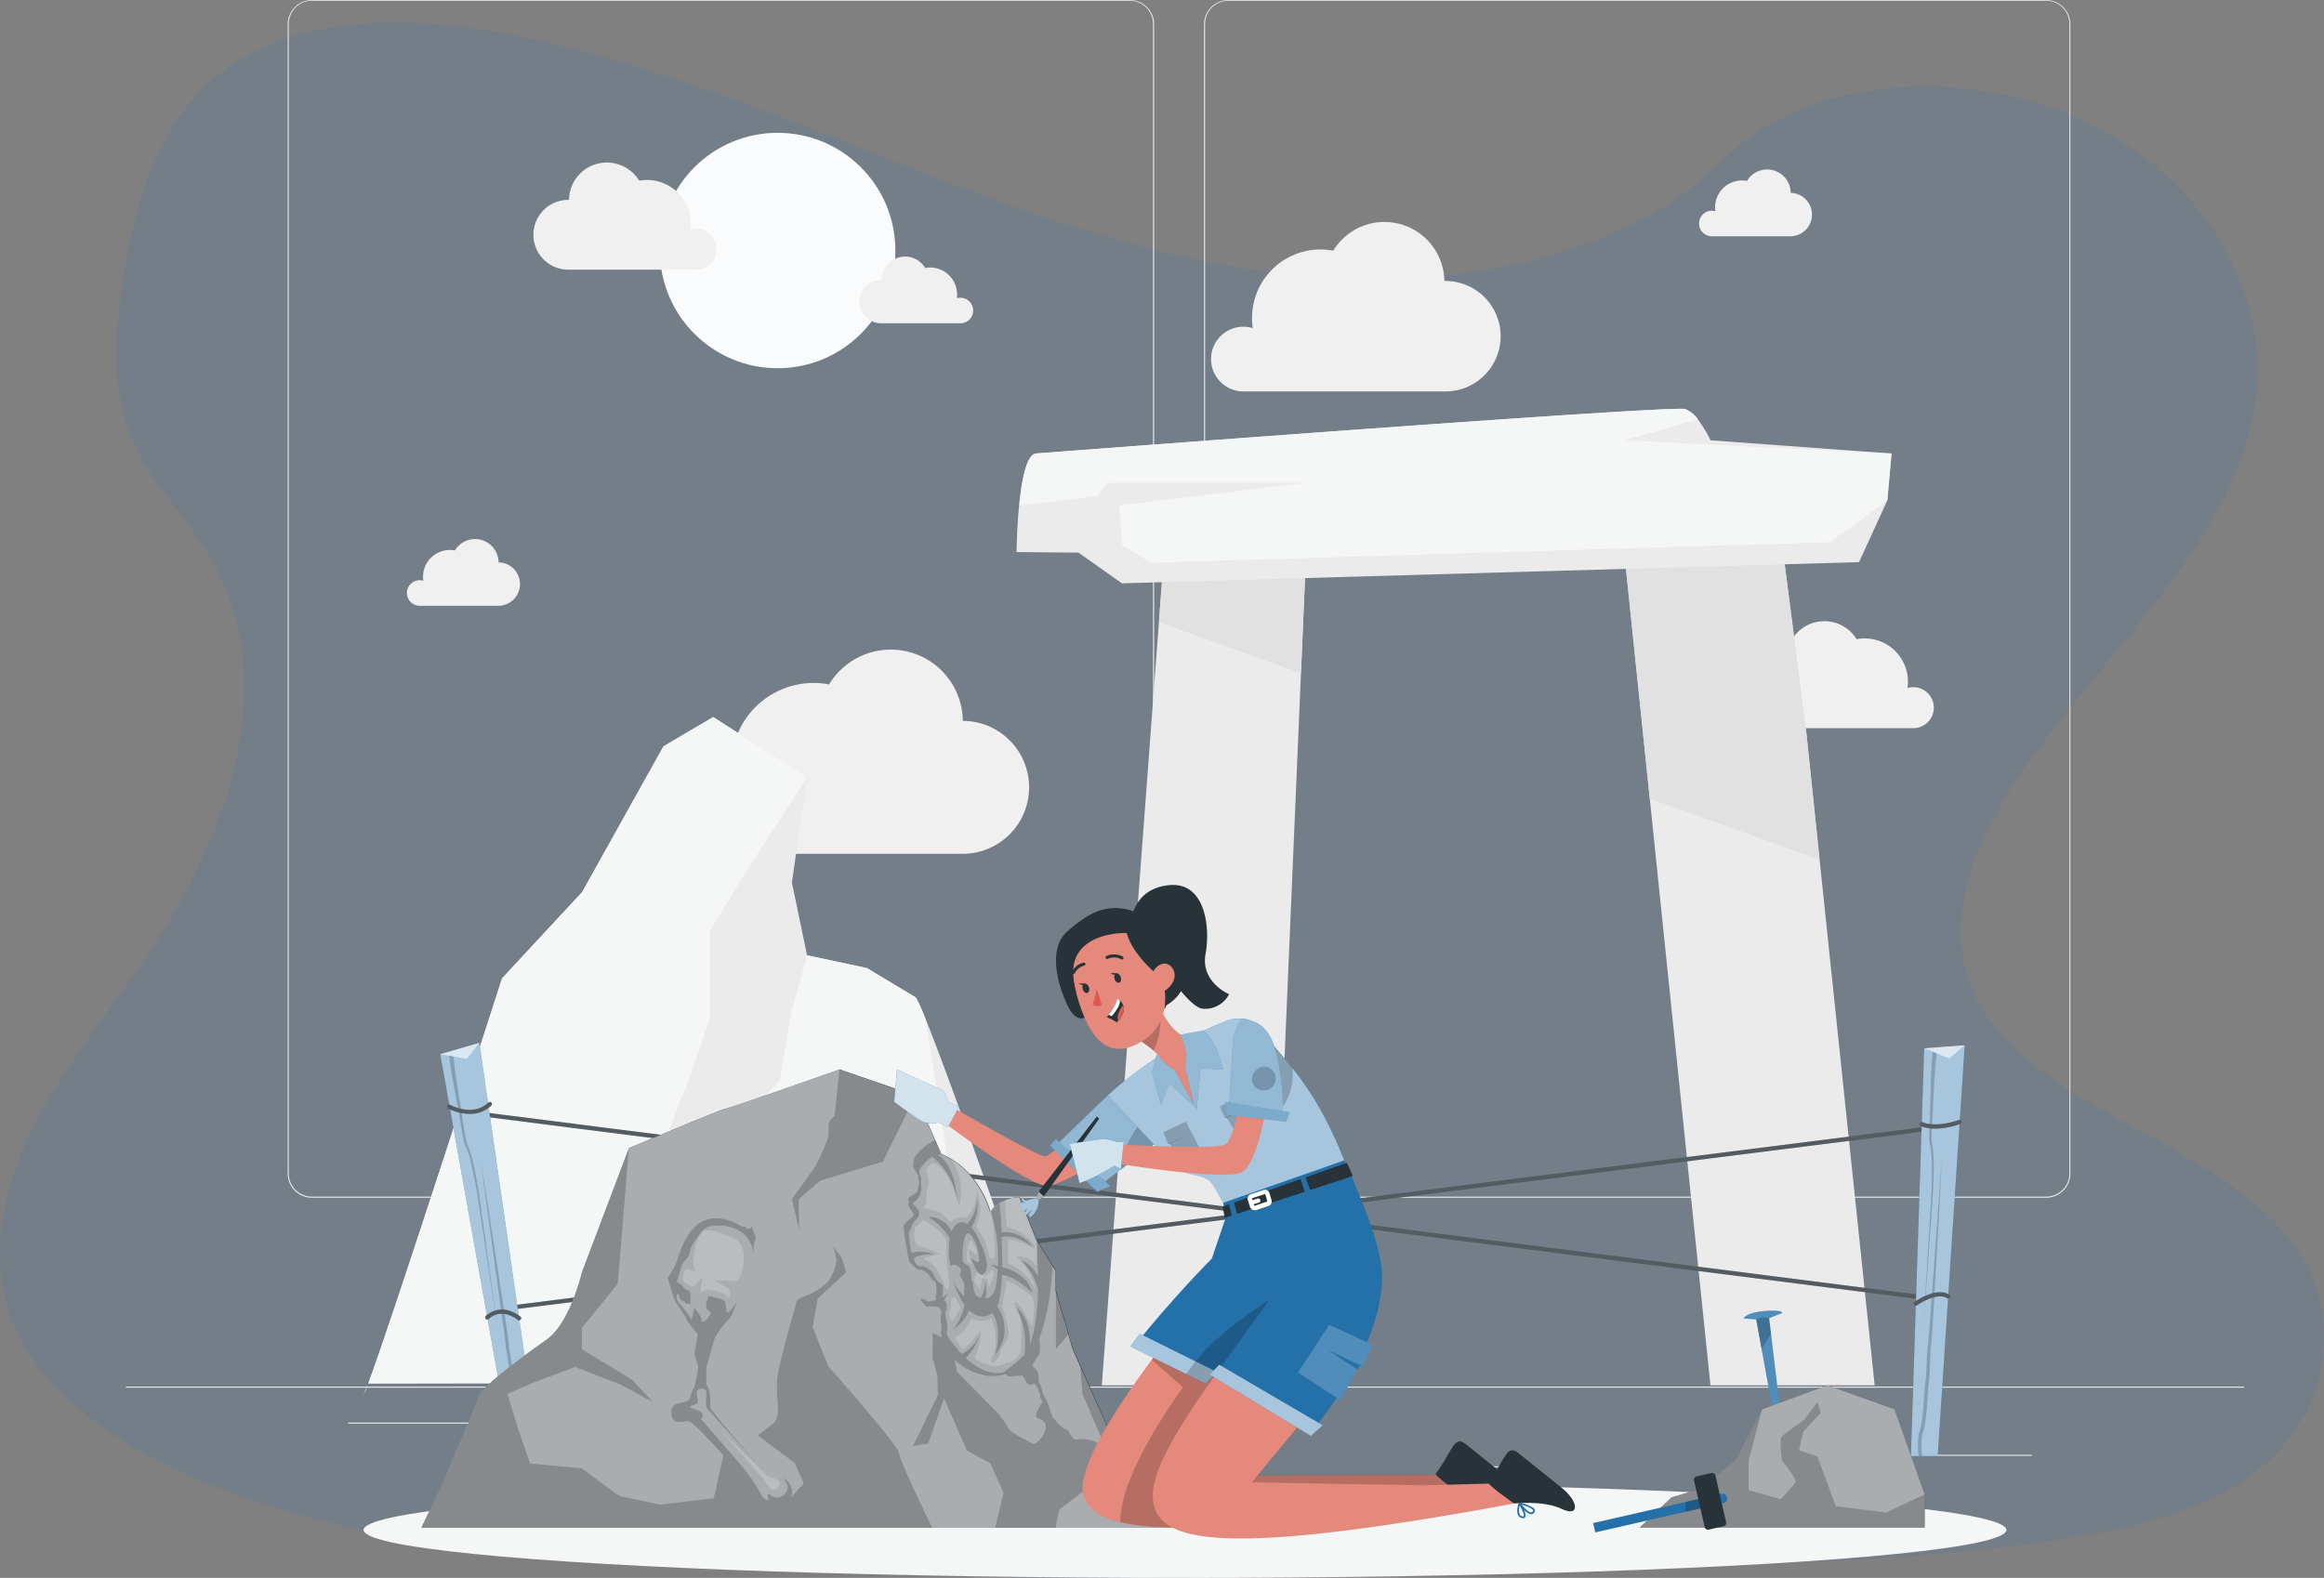
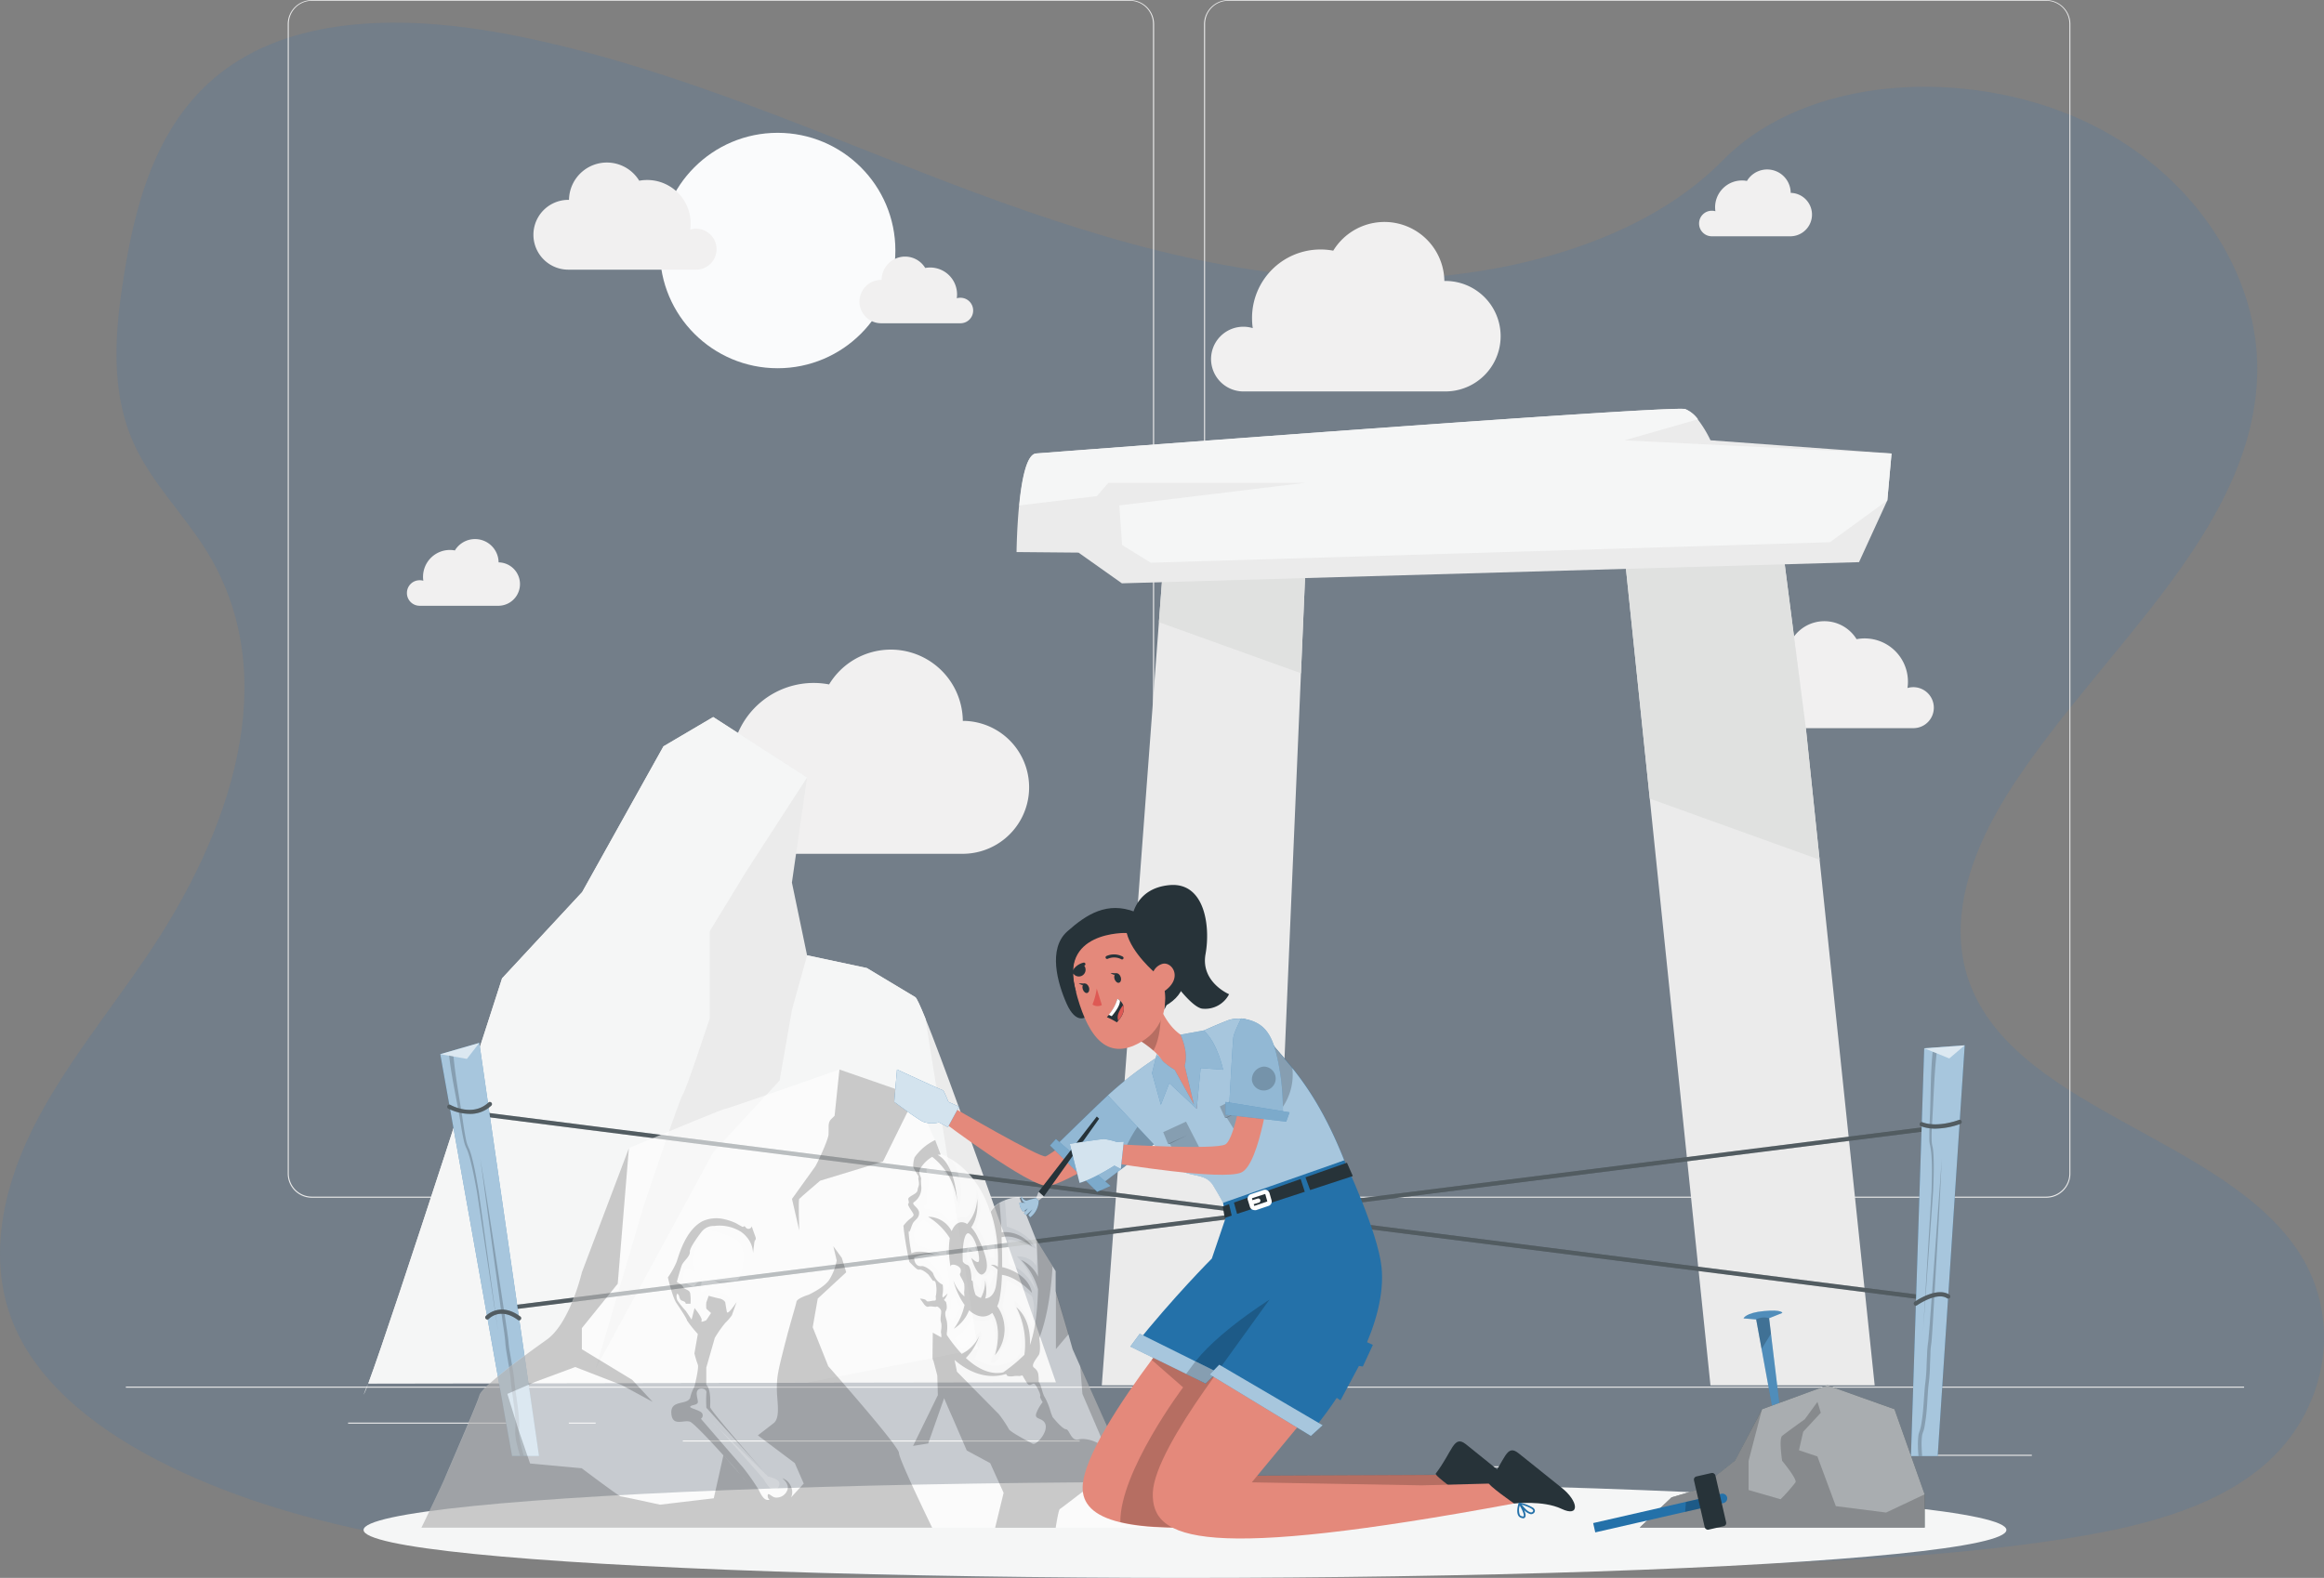
<svg xmlns="http://www.w3.org/2000/svg" id="Layer_1" data-name="Layer 1" viewBox="0 0 778.07 528.43">
  <rect x="0" y="0" width="778.07" height="528.43" fill="#808080" stroke="none" />
  <defs>
    <style>.cls-1{fill:#2c74bb;opacity:0.15;}.cls-1,.cls-10,.cls-11,.cls-15,.cls-16,.cls-18,.cls-8{isolation:isolate;}.cls-2{fill:#ebebeb;}.cls-3{fill:#fafbfc;}.cls-4{fill:#f1f0f0;}.cls-5{fill:#e0e1e0;}.cls-6{fill:#f5f6f6;}.cls-7{fill:#273339;}.cls-10,.cls-13,.cls-15,.cls-16,.cls-18,.cls-8{fill:#fff;}.cls-11,.cls-12,.cls-8{opacity:0.2;}.cls-9{fill:#2471a9;}.cls-10{opacity:0.6;}.cls-11{fill:#010101;}.cls-14{fill:#e4897b;}.cls-15{opacity:0.5;}.cls-16{opacity:0.4;}.cls-17{fill:#de5954;}.cls-18{opacity:0.8;}</style>
  </defs>
  <title>features-3</title>
  <path class="cls-1" d="M484,107.2c-49.88-1.73-97.4-17.84-142.76-35.46s-90.3-37.13-139-46.47c-31.31-6-67.13-6.85-92.36,9.94-24.26,16.12-32.12,44-36.34,69.92-3.17,19.47-5,39.94,3.65,58.18,6,12.66,16.76,23.3,24.18,35.42,25.78,42.17,7.57,94.19-20.4,135.36-13.08,19.33-28.32,37.75-38.43,58.31s-14.8,44.13-5.95,65.11c8.78,20.79,29.68,36.41,52.33,47.39,46,22.31,100.21,28.7,153.07,32.32,117,8,234.66,4.53,352,1.06,43.42-1.28,87-2.59,129.75-9.3,23.71-3.72,48.2-9.64,65.41-23.93,21.86-18.13,27.28-48.84,12.63-71.61-24.57-38.14-92.51-47.61-109.68-88.55-9.46-22.53.25-47.63,14-68.53C735.55,231.53,785,192.2,787.55,141c1.79-35.19-22-70.44-58.67-87.09C690.39,36.42,637,38.61,608.63,67.51,579.41,97.28,528,108.72,484,107.2Z" transform="translate(-31.91 -13.74)" />
  <g id="freepik--background-complete--inject-1">
    <rect class="cls-2" x="42.13" y="464.38" width="709.19" height="0.35" />
    <rect class="cls-2" x="633.28" y="487.2" width="46.98" height="0.35" />
    <rect class="cls-2" x="499.6" y="491.06" width="12.33" height="0.35" />
    <rect class="cls-2" x="604.65" y="474.04" width="27.22" height="0.35" />
    <rect class="cls-2" x="116.54" y="476.42" width="61.26" height="0.35" />
    <rect class="cls-2" x="190.44" y="476.42" width="8.98" height="0.35" />
    <rect class="cls-2" x="228.61" y="482.4" width="132.87" height="0.35" />
    <path class="cls-2" d="M410.2,414.85H136.32a8.09,8.09,0,0,1-8.08-8.09v-385a8.1,8.1,0,0,1,8.08-8H410.2a8.1,8.1,0,0,1,8.1,8.1h0V406.76A8.1,8.1,0,0,1,410.2,414.85ZM136.32,14a7.75,7.75,0,0,0-7.73,7.75v385a7.74,7.74,0,0,0,7.73,7.74H410.2a7.76,7.76,0,0,0,7.74-7.74v-385A7.76,7.76,0,0,0,410.2,14Z" transform="translate(-31.91 -13.74)" />
    <path class="cls-2" d="M717,414.85H443.12a8.1,8.1,0,0,1-8.1-8.09v-385a8.12,8.12,0,0,1,8.1-8H717a8.1,8.1,0,0,1,8.07,8v385A8.09,8.09,0,0,1,717,414.85ZM443.12,14a7.76,7.76,0,0,0-7.75,7.75v385a7.76,7.76,0,0,0,7.75,7.74H717a7.76,7.76,0,0,0,7.74-7.74v-385A7.76,7.76,0,0,0,717,14Z" transform="translate(-31.91 -13.74)" />
    <circle class="cls-3" cx="260.35" cy="83.9" r="39.42" />
    <path class="cls-4" d="M271.81,97.2A6.84,6.84,0,0,0,263,90.63a14.58,14.58,0,0,0-12.41-16.47,14.24,14.24,0,0,0-2-.14,15,15,0,0,0-2.67.24,12.68,12.68,0,0,0-23.51,6.41h-.22a11.69,11.69,0,0,0,0,23.38h42.92A6.84,6.84,0,0,0,271.81,97.2Z" transform="translate(-31.91 -13.74)" />
    <path class="cls-4" d="M679.35,250.72a6.87,6.87,0,0,0-6.88-6.85,7.05,7.05,0,0,0-1.94.28,14.49,14.49,0,0,0-12.2-16.45,15.58,15.58,0,0,0-2.16-.16,14.23,14.23,0,0,0-2.68.26,12.66,12.66,0,0,0-23.44,6.41h-.22a11.69,11.69,0,0,0,0,23.38h42.91A6.84,6.84,0,0,0,679.35,250.72Z" transform="translate(-31.91 -13.74)" />
    <path class="cls-4" d="M437.37,134a10.82,10.82,0,0,1,10.78-10.84,10.7,10.7,0,0,1,3.18.47,23.35,23.35,0,0,1-.24-3.34,22.92,22.92,0,0,1,22.87-23,22.34,22.34,0,0,1,4.32.4,20.07,20.07,0,0,1,37.2,10.14h.34a18.5,18.5,0,1,1,0,37H447.91A10.86,10.86,0,0,1,437.37,134Z" transform="translate(-31.91 -13.74)" />
    <path class="cls-4" d="M260.26,286.56a13.07,13.07,0,0,1,13.12-13,12.76,12.76,0,0,1,3.68.54,26.83,26.83,0,0,1-.3-4,27.56,27.56,0,0,1,32.73-27.15,24.12,24.12,0,0,1,44.77,12.21h.41a22.26,22.26,0,0,1,0,44.51H272.94A13,13,0,0,1,260.26,286.56Z" transform="translate(-31.91 -13.74)" />
    <path class="cls-4" d="M357.72,117.72a4.25,4.25,0,0,0-4.25-4.26,4,4,0,0,0-1.23.17,9.36,9.36,0,0,0,.09-1.3,9,9,0,0,0-9-9h0a9.23,9.23,0,0,0-1.66.15,7.87,7.87,0,0,0-14.61,4h-.14a7.26,7.26,0,1,0,0,14.52h26.68A4.25,4.25,0,0,0,357.72,117.72Z" transform="translate(-31.91 -13.74)" />
    <path class="cls-4" d="M600.76,88.57A4.25,4.25,0,0,1,605,84.32a3.87,3.87,0,0,1,1.22.17,11.55,11.55,0,0,1-.1-1.31,9,9,0,0,1,9-9,8.34,8.34,0,0,1,1.66.16,7.88,7.88,0,0,1,14.65,4h.13a7.27,7.27,0,0,1,0,14.53H604.88A4.26,4.26,0,0,1,600.76,88.57Z" transform="translate(-31.91 -13.74)" />
    <path class="cls-4" d="M168.15,212.31a4.25,4.25,0,0,1,4.26-4.25,4,4,0,0,1,1.23.17,8.26,8.26,0,0,1-.1-1.31,9,9,0,0,1,9-9h0a8.34,8.34,0,0,1,1.66.16,7.89,7.89,0,0,1,14.64,4H199a7.27,7.27,0,0,1,0,14.53h-26.7A4.26,4.26,0,0,1,168.15,212.31Z" transform="translate(-31.91 -13.74)" />
    <polygon class="cls-2" points="627.64 463.94 572.66 463.94 552.34 267.45 543.85 185.54 583.68 185.54 596.69 182.54 604.65 244.37 609.2 287.92 627.64 463.94" />
    <polygon class="cls-2" points="436.92 193.64 435.56 225.47 425.38 463.94 368.88 463.94 388 208.36 389.32 190.8 427.11 189.82 436.92 193.64" />
    <polygon class="cls-5" points="427.11 189.82 436.92 193.64 435.56 225.47 388 208.36 389.32 190.8 427.11 189.82" />
    <polygon class="cls-5" points="609.2 287.92 552.34 267.45 543.85 185.54 583.68 185.54 596.69 182.54 604.65 244.37 609.2 287.92" />
    <path class="cls-2" d="M665.19,165.62l-1.41,15.7L654.31,202l-246.79,7.09L393,198.81l-20.75-.19s.08-7.64.85-15.6c.82-8.42,2.44-17.16,5.67-17.4,0,0,212.94-16.27,217.3-14.87a10.05,10.05,0,0,1,4.25,3.44,38.64,38.64,0,0,1,4.26,7Z" transform="translate(-31.91 -13.74)" />
    <path class="cls-6" d="M665.19,165.62l-1.41,15.7-19.2,14-227.4,6.87-9.59-5.93L406.65,183,469,175.43H403l-3.87,4.46L373.18,183c.82-8.43,2.44-17.17,5.67-17.41,0,0,212.94-16.27,217.3-14.86a10.1,10.1,0,0,1,4.25,3.43l-24.63,7.05Z" transform="translate(-31.91 -13.74)" />
    <path class="cls-2" d="M153.63,480.84l1.42-3.51A21,21,0,0,1,153.63,480.84Z" transform="translate(-31.91 -13.74)" />
    <path class="cls-2" d="M385.43,476.68l-83.4.13-146.8.24C163.58,454.65,200,341.38,200,341.38l26.82-28.9,27.22-48.8,16.65-9.81,31.42,20.25-5.07,35.18,5.07,24.35,20,4.26,16.24,9.76c.44.27,1.63,2.83,3.36,7.09C352.73,381.92,385.43,476.68,385.43,476.68Z" transform="translate(-31.91 -13.74)" />
    <path class="cls-6" d="M153.63,480.84l1.42-3.51A21,21,0,0,1,153.63,480.84Z" transform="translate(-31.91 -13.74)" />
    <path class="cls-6" d="M359.32,465.55,302,476.81l-146.8.24C163.58,454.65,200,341.38,200,341.38l26.82-28.9,27.22-48.8,16.65-9.81,31.42,20.25L281.79,305.5l-12.27,20.11V354.8s-7.84,23.87-9,25.45-13.18,37.58-13.18,37.58l-16,54.27,39.37-72.48,22.2-24,4.15-23.73,5.07-18.2,20,4.26,16.24,9.76c.44.27,1.63,2.83,3.36,7.09Z" transform="translate(-31.91 -13.74)" />
  </g>
  <g id="freepik--Shadow--inject-1">
    <ellipse id="freepik--path--inject-1" class="cls-6" cx="396.73" cy="512.37" rx="275.01" ry="16.06" />
  </g>
  <g id="freepik--rope-fence--inject-1">
    <path class="cls-7" d="M681.56,390.52,453.69,419.29,190.55,385.82a.72.72,0,0,0-.8.62.71.71,0,0,0,.61.8L448,420,203.47,450.88a.72.72,0,0,0-.63.79h0a.71.71,0,0,0,.7.62h.09l250.05-31.57,219.65,27.94h.09a.72.72,0,0,0,.76-.67.71.71,0,0,0-.67-.75L459.34,420l222.41-28.07a.72.72,0,0,0,.62-.79.71.71,0,0,0-.78-.63Z" transform="translate(-31.91 -13.74)" />
    <path class="cls-8" d="M681.56,390.52,453.69,419.29,190.55,385.82a.72.72,0,0,0-.8.62.71.71,0,0,0,.61.8L448,420,203.47,450.88a.72.72,0,0,0-.63.79h0a.71.71,0,0,0,.7.62h.09l250.05-31.57,219.65,27.94h.09a.72.72,0,0,0,.76-.67.71.71,0,0,0-.67-.75L459.34,420l222.41-28.07a.72.72,0,0,0,.62-.79.71.71,0,0,0-.78-.63Z" transform="translate(-31.91 -13.74)" />
    <polygon class="cls-9" points="648.73 487.6 657.78 350.07 644.22 351.06 639.78 487.6 648.73 487.6" />
    <polygon class="cls-10" points="648.73 487.6 657.78 350.07 644.22 351.06 639.78 487.6 648.73 487.6" />
    <polygon class="cls-10" points="644.22 351.06 652.62 354.47 657.78 350.07 644.22 351.06" />
    <path class="cls-11" d="M675.43,501.33c-.07-1.07-.14-2.15-.17-3.23a23,23,0,0,1,.12-3.32,4.94,4.94,0,0,1,.14-.75l.1-.33a2.4,2.4,0,0,1,.15-.42,9.93,9.93,0,0,0,.47-1.78,62.09,62.09,0,0,0,.83-6.93c.18-2.3.26-4.63.49-6.85a57.55,57.55,0,0,0,.51-6.94l.14-3.45a23,23,0,0,1,.25-3.31c.19-1.25.22-2.39.32-3.54L679,457l1.59-27.58c.54-9.17,1-18.43,1.42-27.55L678,457l-.29,3.43c-.11,1.15-.17,2.31-.34,3.33a35.59,35.59,0,0,0-.28,3.56l-.16,3.45a59.85,59.85,0,0,1-.52,6.82c-.24,2.36-.34,4.63-.53,6.91a61.14,61.14,0,0,1-.82,6.76,11.39,11.39,0,0,1-.41,1.55l-.13.37-.15.5a3.66,3.66,0,0,0-.19.93,23.51,23.51,0,0,0-.15,3.56c0,1.08.11,2.13.18,3.19Z" transform="translate(-31.91 -13.74)" />
    <path class="cls-11" d="M680.29,366.49c-.87,7.74-1,15.16-1.49,22.93-.13,1.95-.22,3.9-.19,5.82a11.84,11.84,0,0,0,.38,2.84,24.13,24.13,0,0,1,.27,2.95c.17,3.92,0,7.84-.15,11.74l-3.36,46.81,2.83-46.81c.12-3.9.24-7.8,0-11.67a24.66,24.66,0,0,0-.31-2.84,13.11,13.11,0,0,0-.28-1.42,8.6,8.6,0,0,1-.14-1.52c0-2,0-3.94.11-5.9.42-7.83.2-15.6,1-23.44Z" transform="translate(-31.91 -13.74)" />
    <polygon class="cls-9" points="180.45 487.6 160.47 349.26 147.4 353.03 171.44 487.6 180.45 487.6" />
    <polygon class="cls-10" points="180.45 487.6 160.47 349.26 147.4 353.03 171.44 487.6 180.45 487.6" />
    <polygon class="cls-10" points="147.4 353.03 156.32 354.62 160.47 349.26 147.4 353.03" />
    <path class="cls-11" d="M200.73,460c.13,1.13.3,2.3.36,3.33a35.33,35.33,0,0,0,.45,3.53l.57,3.41A64.38,64.38,0,0,1,203,477c.24,2.34.62,4.58.9,6.87a56.92,56.92,0,0,1,.61,6.78,12.25,12.25,0,0,1-.08,1.6v.91a5,5,0,0,0,0,.95,22.3,22.3,0,0,0,.59,3.52c.3,1.24.66,2.46,1,3.68h1.28c-.4-1.32-.75-2.65-1.08-4a22.73,22.73,0,0,1-.57-3.28,3.14,3.14,0,0,1,0-.75v-.81a11.22,11.22,0,0,0,.09-1.83,64.56,64.56,0,0,0-.64-6.95c-.3-2.28-.68-4.58-.92-6.81a66.53,66.53,0,0,0-1-6.88l-.57-3.4a33.4,33.4,0,0,1-.45-3.31c-.08-1.24-.29-2.36-.43-3.51l-.5-3.42-4.17-27.29q-2.08-13.67-4.34-27.28l7.48,54.71Z" transform="translate(-31.91 -13.74)" />
    <path class="cls-11" d="M183.74,367.57c.77,7.75,2.2,15,3.3,22.69.29,1.93.6,3.86,1,5.67a12.59,12.59,0,0,0,1,2.68,25.88,25.88,0,0,1,.88,2.84c1,3.8,1.63,7.67,2.28,11.5l6.43,46.46-7-46.34c-.71-3.85-1.42-7.69-2.4-11.42a26.53,26.53,0,0,0-.89-2.74c-.16-.47-.38-.76-.58-1.32a9.81,9.81,0,0,1-.46-1.42c-.45-1.92-.79-3.85-1.1-5.8-1.21-7.73-3.07-15.36-3.92-23.13Z" transform="translate(-31.91 -13.74)" />
    <path class="cls-7" d="M189.09,386.77A16.34,16.34,0,0,1,182,385a.71.71,0,0,1,.69-1.24c.31.17,7.52,4.14,12.77-.81a.71.71,0,0,1,1,1h0A10.19,10.19,0,0,1,189.09,386.77Z" transform="translate(-31.91 -13.74)" />
    <path class="cls-7" d="M673.35,451a.71.71,0,0,1-.58-.31.7.7,0,0,1,.17-1c.31-.21,7.42-5.12,11.6-2.37a.71.71,0,1,1-.78,1.19c-3.38-2.23-9.93,2.3-10,2.34A.74.74,0,0,1,673.35,451Z" transform="translate(-31.91 -13.74)" />
    <path class="cls-7" d="M679.9,391.71a13.83,13.83,0,0,1-4.85-.8.7.7,0,0,1-.41-.91h0a.7.7,0,0,1,.89-.42h0c5.15,1.94,12.12-.74,12.18-.77a.71.71,0,0,1,.92.4.7.7,0,0,1-.39.92h0A25.7,25.7,0,0,1,679.9,391.71Z" transform="translate(-31.91 -13.74)" />
    <path class="cls-7" d="M205.7,455.92a.66.66,0,0,1-.43-.15c-5.83-4.34-9.53-.51-9.69-.35a.71.71,0,0,1-1.1-.89l.07-.07s4.69-4.94,11.57.18a.7.7,0,0,1,.14,1h0A.67.67,0,0,1,205.7,455.92Z" transform="translate(-31.91 -13.74)" />
    <g class="cls-12">
      <path class="cls-13" d="M673.35,451a.71.71,0,0,1-.58-.31.7.7,0,0,1,.17-1c.31-.21,7.42-5.12,11.6-2.37a.71.71,0,1,1-.78,1.19c-3.38-2.23-9.93,2.3-10,2.34A.74.74,0,0,1,673.35,451Z" transform="translate(-31.91 -13.74)" />
    </g>
    <g class="cls-12">
      <path class="cls-13" d="M679.9,391.71a13.83,13.83,0,0,1-4.85-.8.7.7,0,0,1-.41-.91h0a.7.7,0,0,1,.89-.42h0c5.15,1.94,12.12-.74,12.18-.77a.71.71,0,0,1,.92.4.7.7,0,0,1-.39.92h0A25.7,25.7,0,0,1,679.9,391.71Z" transform="translate(-31.91 -13.74)" />
    </g>
    <g class="cls-12">
      <path class="cls-13" d="M189.09,386.77A16.34,16.34,0,0,1,182,385a.71.71,0,0,1,.69-1.24c.31.17,7.52,4.14,12.77-.81a.71.71,0,0,1,1,1h0A10.19,10.19,0,0,1,189.09,386.77Z" transform="translate(-31.91 -13.74)" />
    </g>
    <g class="cls-12">
      <path class="cls-13" d="M205.7,455.92a.66.66,0,0,1-.43-.15c-5.83-4.34-9.53-.51-9.69-.35a.71.71,0,0,1-1.1-.89l.07-.07s4.69-4.94,11.57.18a.7.7,0,0,1,.14,1h0A.67.67,0,0,1,205.7,455.92Z" transform="translate(-31.91 -13.74)" />
    </g>
  </g>
  <g id="freepik--rock-2--inject-1">
    <path class="cls-9" d="M619.88,455.62l6.38,34.91,2.33,1.12-4.39-36.44,4.43-1.78s0-1.19-6.16-.62-6.83,2.45-6.83,2.45Z" transform="translate(-31.91 -13.74)" />
    <path class="cls-8" d="M619.88,455.62l6.38,34.91,2.33,1.12-4.39-36.44,4.43-1.78s0-1.19-6.16-.62-6.83,2.45-6.83,2.45Z" transform="translate(-31.91 -13.74)" />
    <path class="cls-11" d="M619.88,455.62a5.65,5.65,0,0,1,4.32-.41l.63,5.19-3.14,5.1Z" transform="translate(-31.91 -13.74)" />
    <polygon class="cls-7" points="644.37 500.45 634.27 471.94 611.84 463.94 589.95 471.94 580.89 489.21 568.62 498.79 559.65 501.45 548.99 511.58 644.37 511.58 644.37 500.45" />
    <polygon class="cls-10" points="548.99 511.58 644.37 511.58 644.37 500.45 634.27 471.94 611.82 463.94 589.95 471.94 580.87 489.21 568.62 498.79 559.64 501.45 548.99 511.58" />
    <path class="cls-11" d="M580.9,525.32h95.39V514.18l-12.91,6.1-16.84-2.14-6.17-16.65-6.17-2.07,1.42-6.2,5.89-6.35-1.12-3.65-4.26,5.83s-6.45,4.64-7.57,5.57,0,8.33,0,8.33,5.05,6.08,4.49,7.21a58.32,58.32,0,0,1-5,5.67l-10.72-3.09V503l4.49-17.28L612.76,503l-12.26,9.57-9,2.67Z" transform="translate(-31.91 -13.74)" />
    <path class="cls-9" d="M566,526.93l-.7-3.12L608.22,514a1.6,1.6,0,0,1,1.92,1.19h0a1.61,1.61,0,0,1-1.21,1.92Z" transform="translate(-31.91 -13.74)" />
    <polygon class="cls-11" points="572.66 504.39 564.18 506.33 564.45 502.99 571.78 501.31 572.66 504.39" />
    <rect class="cls-7" x="600.75" y="507.39" width="7.36" height="18.27" rx="1.05" transform="translate(-131.84 133.99) rotate(-12.88)" />
  </g>
  <g id="freepik--rock-1--inject-1">
-     <path class="cls-7" d="M173,525.36H482L439.42,511l-29.07-2.26-19.2-43.25-5.67-19.38v-6.73l-6.64-10.71-3.58-9-2-5.12a9.65,9.65,0,0,0-1.55.17c-2.24.38-6.35,1.5-8.19,4.85,0,0-3.38-13.88-16.47-19.41l-8.6-19.5L313,371.88S275.84,385,274.76,385.05s-32.27,13.17-32.27,13.17l-15.74,41.56s-3.93,17-11.79,22.56S193.19,478.21,192.48,481s-10.85,25.9-11.61,27.8S173,525.36,173,525.36Z" transform="translate(-31.91 -13.74)" />
    <path class="cls-10" d="M482,525.36H173s7.09-14.68,7.84-16.57,10.86-25,11.61-27.8,14.59-13.07,22.44-18.61,11.78-22.56,11.78-22.56l15.75-41.56s31.2-13.08,32.26-13.16,38.22-13.18,38.22-13.18l25.44,8.82,6.58,14.8,2.09,4.71a24.14,24.14,0,0,1,3.13,1.58c10.38,6.22,13.22,17.82,13.22,17.82s.13-.23.21-.34a8.43,8.43,0,0,1,2.84-2.7,11.43,11.43,0,0,1,1.93-.93,15.94,15.94,0,0,1,3.25-.88c.93-.14,1.54-.17,1.54-.17l2,5.12,3.57,9,.43.66h0l5.12,8.27,1.09,1.76v6.72l4.25,14.39,1.42,5,2.48,5.59,16.78,37.63,27.88,2.13,1.16.08Z" transform="translate(-31.91 -13.74)" />
    <path class="cls-11" d="M367.22,428.09c.14,3.22.24,6.69.21,10,2.09.48,8.83,2.58,10,8.65,0,0-4.86-5.38-10.08-6.06a51.7,51.7,0,0,1-.77,7.95,10.48,10.48,0,0,1-.82,2.56A13.28,13.28,0,0,1,365,467.6c.2-.62,2.69-8.92-.9-14.18-2.07,1.82-5,1.62-7.73-.89a12.88,12.88,0,0,1-5.12,6.21,20.59,20.59,0,0,0,3.59-8,24.73,24.73,0,0,1-3.77-8.31,12.79,12.79,0,0,0,3.74,5.5l-.11-1.49a9.59,9.59,0,0,0,0-2.83,13.39,13.39,0,0,0-1.12-2.24c-.71-1.42.13-.87,0-2.36s-3.52-2.49-3.45-1c-.1-.69-.21-1.41-.3-2.14a25.62,25.62,0,0,1,.08-7.47,22.27,22.27,0,0,0-7.28-7.17,8.92,8.92,0,0,1,7.9,4.83c1.13-2.84,3.13-3.71,5.19-2.4a13.45,13.45,0,0,0,3.35-8.51s.78,5.59-2,9.62a13,13,0,0,1,2.07,3.07c4.32,8.71,3.57,11.88,1.7,12.67s-3.75-5.55-3.75-5.55,2.06,2.16,2.53,1.18-.84-7.9-3.26-9.29c-1.55-.88-2.37,4.26-2.1,9.35a2.53,2.53,0,0,0,1.49,1.15c1.26.44,1.41,4,1.41,5s.35-1,.56,1.77a14.41,14.41,0,0,0,.82,3.29,5.21,5.21,0,0,0,1.76,1,11.45,11.45,0,0,0,1.42-5.92s.89,4,0,6.11c1.77-.1,3.26-1.56,3.69-4.54.25-1.79.41-3.49.51-5.13a8.69,8.69,0,0,0-2.27-1.59A2.94,2.94,0,0,1,366,438c.48-11.35-2.43-18.35-2.43-18.35a8.38,8.38,0,0,1,3-3c.19,2.17.47,5.67.69,9.76a11.09,11.09,0,0,1,10.28,4.89C376.87,430.83,371.75,426.87,367.22,428.09Z" transform="translate(-31.91 -13.74)" />
    <path class="cls-11" d="M173,525.36h171s-11.13-22.84-11.13-25.08-23.66-29-23.66-29L304,458.23l1.69-9.6,9.53-8.81L313.75,435l-2.84-3.89,1.12,4.74a17.8,17.8,0,0,1-2.71,6.82c-1.95,2.48-6.63,4.65-6.63,4.65s-3.93,1.19-4.12,2.38-1.84,6.15-4,14.66S292,474.65,292,478.82s1.32,9.69-1.12,11.56l-5.24,4.06L298,503.72l3,6.86-4.25,4.65a4.57,4.57,0,0,0,.4-1.78,4.67,4.67,0,0,0-.53-2.1,4.57,4.57,0,0,0-2.83-2.56s2.62,1.89,1.68,4.07a3.82,3.82,0,0,1-4.11,2.37c-1.12-.2-2.43-2-2.43-.59s1.31,1.42,0,1.42-2.24-1.79-3-3.37a74,74,0,0,0-5.23-7.46l-14.12-16.34a1.4,1.4,0,0,0,.37-1.9c-.73-1.07-4.46-1.66-3.91-2.25s2.62-.4,2.52-1.59-.83-3,0-3.92,3.1-.42,2.84,1a40.87,40.87,0,0,0,0,4.95l19,21.09c-4.4-5-17.73-20.3-17.73-21.28s.38-5.94-1.29-7.52h0v-5.74l2.84-9.93a39,39,0,0,1,3.49-5,17,17,0,0,0,2.22-2.57l1.58-4.41s-3,4.61-3.26,3.22-.54-3.22-.54-3.22a3,3,0,0,0-2-1.22c-1.42-.31-3.55-.9-3.55-.9s-.55,1.68-.75,2.12a8.33,8.33,0,0,0,0,2.23l1.56,1.42-1.59,2.4s-2.06,1-1.59.19-2.34-4.25-2.34-4.25l-1,3.87c-.66-1-1.29-2-2-3a27.58,27.58,0,0,1-2.71-3.39,2.94,2.94,0,0,1-.18-2.27c.39,0,.63.47.75.87a2.51,2.51,0,0,0,.47,1.13c.46.5,1.41.41,1.65,1.07a.57.57,0,0,0,.13.27.37.37,0,0,0,.21,0h1.32A15.82,15.82,0,0,0,263,447c-.21-1.56-1.92-1.17-2.43-2.37-.25-.59-2.07-1.58-2.07-1.58s1.15-4.16,1.66-5.54,2.84-3,2.71-4.55,4.17-7.09,4.26-7.09a5.12,5.12,0,0,1,3.91-1.56,13.64,13.64,0,0,1,8.89,1.91,9.33,9.33,0,0,1,2.19,2.06,8.48,8.48,0,0,1,1.9,5.08c.13-1.11.27-2.2.41-3.31a2.61,2.61,0,0,1,.18-.78,3,3,0,0,0,.32-.54,1.5,1.5,0,0,0-.1-.78c-.43-1.17-.84-2.35-1.25-3.53a1.12,1.12,0,0,1-1.36.82,1.08,1.08,0,0,1-.43-.21c-.2-.18-.32-.44-.54-.58s-.45.17-.68.16-.45-.24-.74-.37c-.52-.24-1-.6-1.56-.87a17.73,17.73,0,0,0-3.63-1.26,11.23,11.23,0,0,0-7.51.6c-5.8,3-8,11.67-8.7,13.65a27.74,27.74,0,0,1-2.91,5.18s1.52,6.7,2.91,8.68,3.65,5.53,3.45,5.68a42.32,42.32,0,0,0,3.66,4.59l-1.14,6.5a35.37,35.37,0,0,0,1.14,3.76c.45,1-1.14,7.39-1.14,7.39h0a13.5,13.5,0,0,0-1.42,3.7c-1,2.57-6.63.55-6.31,5.22s4.26,2,6.31,2.83c1.08.44,6.23,5.79,11.12,11.24l-3.22,14.38-18,2.14s-12.55-2.76-13.12-2.76-13.09-9.44-13.09-9.44l-17.32-1.6v-.08l-3.93-11.42-3.64-11.8,9.26-4,13.47-5,15.46,6,10.47,5.67-6.88-7.39L226.72,465.6v-7.09l12-14.85,3.74-45.39-15.74,41.56s-3.93,17-11.79,22.57S193.19,478.21,192.48,481s-10.85,25.9-11.61,27.8S173,525.36,173,525.36Zm107.2-17.2c.5.59.94,1.14,1.34,1.66Zm-6.08-7.1c2,2.24,4,4.49,5.57,6.43Z" transform="translate(-31.91 -13.74)" />
    <path class="cls-11" d="M306.49,409.15s-6.66,5.68-7,6.1,0,10.51,0,10.51l-2.42-10.51,7.83-10.92c.39-.52,4.26-8.65,4.4-10.62s-.34-4,.85-5.15l1.18-1.14,1.62-15.5,25.44,8.82-10.86,22Z" transform="translate(-31.91 -13.74)" />
    <path class="cls-11" d="M342.67,497.15,348,482s1.17,2.83,2.67,6.15l4.91,11.35,7.85,4.25,4.49,9.93-2.84,11.7h20.27c.34-2.12,1-6.07,1.42-6.29s4.38-3.32,7.51-5.68l16-4.56-16.72-37.66.74,9.36L403.08,501a32.9,32.9,0,0,1-2.33-2.93c-.78-1.24-5.1-2.95-7.71-2.27s-3-3.35-4.26-3.42-4.47-4.08-4.47-4.08l-.59-1.55a23.09,23.09,0,0,0-1.8-4.68c-1.12-1.79-1.12-3.28-1.82-4.82a1.91,1.91,0,0,0-.43-.71,13.37,13.37,0,0,0-.09-2.1,3.37,3.37,0,0,0-1.42-2.63c-1.15-.73.31-2.52,1.42-4.12.76-1,.53-3.89.28-5.78,3-7.73,4.07-17.58,4.45-24.11l-5.54-8.95s.59,5.39.66,12.4a11.33,11.33,0,0,0-5.67-5.56,22.14,22.14,0,0,1,5.67,9.8c-.14,6.38-.82,13.39-2.71,18.74.17-3.41-.29-9.1-4.58-12.77a27.12,27.12,0,0,1,2.74,16,55.46,55.46,0,0,1-7.09,5.88c-4.16.87-8.41-1-12.51-4.82a18.42,18.42,0,0,0,4.47-7.37,12.82,12.82,0,0,1-5.86,6,48.09,48.09,0,0,1-5-6.37v-.57a12.57,12.57,0,0,0,0-4.06c-.31-1-.81-2.66-.25-3.56s0-2.83,0-2.83l-.7-.67a6.07,6.07,0,0,0,1.22-2.21,7.89,7.89,0,0,1-1.64,1.41,2.22,2.22,0,0,1,0-1.3,10.48,10.48,0,0,0,0-3,6.65,6.65,0,0,1-1.82-1.34,7.66,7.66,0,0,1-1.42-2.52c-.28-.6-2.52-2.53-3.9-2.37s-2.38-.91-2.41-2.84a14.17,14.17,0,0,1,6.87-1.09s-5-1.79-7.76-.35a53.91,53.91,0,0,1-1-7.69c.28,1.71.89-1.56,1.59-2.6s1.95-1.49,1.95-3.25-2.72-2.83-1.77-3.57a5.77,5.77,0,0,0,2.48-5.5c-.28-3.25.29-1.71-.28-3.25a3,3,0,0,1-.21-2.2,11.22,11.22,0,0,1,4.17-4.26,22.32,22.32,0,0,1,8.38,15.07s-.48-12.6-6.57-15.72a7.48,7.48,0,0,1,1.05-.11L345,395.54a17.74,17.74,0,0,0-6.9,5.81,11.15,11.15,0,0,0-.46,3c.24,1.19,2.06,3.28,1.79,3.72s.47,1.78,0,3-.12,1.5-.85,2.15S336,414.6,336,415.25s.43,1.12,0,1.63,1.72,3,1.78,3.63-1,1.2-1.83,1.95a18.88,18.88,0,0,0-1.58,1.76v.12a3.08,3.08,0,0,1,.09.85c.42,3.52,1.06,7.25,1.88,11.12,1.42,1.42,2.64,2.84,3.3,2.63,1-.3,3.09,1.62,3.09,1.62l1.54,2.12s.84-.34,1,1.15a10.45,10.45,0,0,1,0,3.7c-.28.61.43,1.79-.57,1.79s-2.38.58-2.65,0-2.14-.69-2.14-.69l1.15,1.58s.85,1.42,1.69,1.13,2.42.24,2.68,0,1.25.51,1.53,1.24-.43,2.67,0,4-.14,3.2,0,3.46a4.72,4.72,0,0,1,.09,1.59l-2.84-1.58s-.09,5.58-.09,8.26a2.78,2.78,0,0,0,.33,1.26l1.26,4.77.19,6.63-8.3,17ZM337.55,435Zm13.93,34.16c5.44,4.78,11.63,6.47,17.23,4.73a1.35,1.35,0,0,1,.33.45c.18.5,2.11.36,2.38.23a8.63,8.63,0,0,1,1.76,0l1.05-.23s.42.8,1.42,2.44,1.83.13,2.49.37,2.41,3.77,2,4.25c-.13.15.24.91.84,1.92a14,14,0,0,0-2.13,3.72c-.64,2,1.42,1.5,2.59,2.83s.56,3.72-1.3,5.87-2.62,1.42-2.62,1.42-7.58-3.88-7.86-4.85a38.91,38.91,0,0,0-3.36-5l-14-14.19Z" transform="translate(-31.91 -13.74)" />
    <polygon class="cls-11" points="353.52 432.42 357.76 446.8 353.52 451.81 353.52 432.42" />
-     <path class="cls-11" d="M482,525.36H454.68c-6.75-6.16-15.16-13.35-16.45-14.44l1.16.09Z" transform="translate(-31.91 -13.74)" />
    <path class="cls-8" d="M364.81,435h-1.55a37.89,37.89,0,0,0-1.54-5.44c-.7-1.54-2.94-5.05-2.94-5.05a23.1,23.1,0,0,0,1.32-6.68,42.47,42.47,0,0,0-1.19-5.57c-.13,7-3.65,9.33-3.65,9.33a3.05,3.05,0,0,0-1.58-.25,15.44,15.44,0,0,0-3.75,1.63,28.41,28.41,0,0,0-2.54-2.73c-1.42-1.31-5.59-1.34-6.15-1.94s.85-1.23.83-1.29,0-1.76,0-2.68a10.06,10.06,0,0,1,.63-3.43,7.61,7.61,0,0,0-.56-4.63c-.51-1.41,2-3.16,2-3.16,6.1,1.77,8.88,14.81,8.88,14.81a19.38,19.38,0,0,0-2.84-16.1c10.41,6.23,13.25,17.83,13.25,17.83s.13-.23.21-.34A68.78,68.78,0,0,1,364.81,435Z" transform="translate(-31.91 -13.74)" />
    <path class="cls-8" d="M372.33,434.49a25.55,25.55,0,0,1,6.47,11.67c-3.41-7.85-9.39-9.15-9.39-9.15v-8c2.07-.52,9,2.75,9.37,2.94-2.54-5.68-9.79-7.42-9.79-7.42l-.61-8.85a15.94,15.94,0,0,1,3.25-.88c.94-.14,1.55-.17,1.55-.17l2,5.12,3.58,9,.42.66h0c0,3.65-.42,8.3-.42,8.3C377,434.2,372.33,434.49,372.33,434.49Z" transform="translate(-31.91 -13.74)" />
    <path class="cls-8" d="M341.08,422.23s6.85,4.07,7.7,6.74a80.57,80.57,0,0,0,.71,12.42c.84,4.41-.85,4.13-.85,4.13s-.69-1.82-1.67-4.13a13.61,13.61,0,0,0-3.65-4.85,20.2,20.2,0,0,1-2.24-1.54s5.76-1.82,6.45-1.12-5.67-2.39-7.87-2.84-1.88-5.46-1.29-6.17S341.08,422.23,341.08,422.23Z" transform="translate(-31.91 -13.74)" />
    <path class="cls-8" d="M351.48,448l2.08,3.64a31.28,31.28,0,0,1-2.66,4.26c-.57.38-1.92-2.15-1.18-2.84s.61-4,.61-4Z" transform="translate(-31.91 -13.74)" />
    <path class="cls-8" d="M357.07,455.21s3.87,1.94,6.86,0c0,0,2.72,7.3.43,12.41s2.34,1.42,2.36-.6,3.25-4.48,2.84-7.57a59.89,59.89,0,0,0-2.1-8.13s1.42-7.59,1.42-8.51,8.11,4.36,8.61,5.19a14.9,14.9,0,0,1,.64,4l-.64,6.27s-3.33-6.86-5.13-8.27-.09,2.49.85,4.49.56,9.67.51,11.14a5,5,0,0,1-3.31,4.12c-2.1.86-4.76,1.93-7.43,1.12a23.7,23.7,0,0,1-4.77-2.06s2.93-7.09,1.89-9.42a46.58,46.58,0,0,1-3,3.72c-.83.78-2.83,2.52-2.83,2.52l-2.73-3.73A12.41,12.41,0,0,0,357.07,455.21Z" transform="translate(-31.91 -13.74)" />
    <path class="cls-8" d="M363.93,438.83l.92,1.54-1.76,4.55-.69-3h-1.69l-.64,3.72-2.17-2.92,1.21-3s2.17,2,3.15,1.13A10.09,10.09,0,0,0,363.93,438.83Z" transform="translate(-31.91 -13.74)" />
    <path class="cls-8" d="M356.3,432.51c0-1.59,2.11,1.9,2.65,1.42s-1.53-4.91-2.1-4.91-1.42,4.64-1.26,4.91a12,12,0,0,1,0,2.24l1.73,1A12.67,12.67,0,0,1,356.3,432.51Z" transform="translate(-31.91 -13.74)" />
    <path class="cls-8" d="M264.11,437.15c-.37-1.64,1.12-10.83,3.92-11.35s9.93,2.54,10.67,3.25a7.24,7.24,0,0,1,2.16,6c-.1,3.68-1,7.83-3.1,7.63a65,65,0,0,0-6.55,0s4.87,2.51,4.87,2.93.75,4-.56,2.38-4.49-1.86-5.67-2.38-2.84,1.33-3.18.59.37-4.72.37-4.72l-2.93,3.19s-4-1.25-3.58-3.23.45-2.29,1.21-2.61,2.83.79,2.83.79Z" transform="translate(-31.91 -13.74)" />
    <path class="cls-8" d="M270.7,490.31c.55,0,16.84,18.74,16.84,18.74s1.87,3.39,3.17,3.57a1.95,1.95,0,0,0,2.06-2.52c-.57-1.22-3.74-1.89-3.74-1.89Z" transform="translate(-31.91 -13.74)" />
  </g>
  <g id="freepik--Character--inject-1">
    <path class="cls-14" d="M402.79,386.06S383.86,400.36,382,401s-31.43-16.63-31.43-16.63l-3,5s29.18,22,35.17,21.54,29-15.6,29-15.6Z" transform="translate(-31.91 -13.74)" />
    <path class="cls-9" d="M402.79,380.59c-3.83,3.5-17.36,16.78-17.36,16.78l14.47,13.54,20.65-15.71Z" transform="translate(-31.91 -13.74)" />
    <path class="cls-15" d="M385.43,397.37l14.47,13.54,7.26-5.53,13.39-10.18-6.78-5.59-11-9C399,384.09,385.43,397.37,385.43,397.37Z" transform="translate(-31.91 -13.74)" />
    <polygon class="cls-9" points="371.81 397.17 353.52 381.46 351.54 383.63 367.32 399.13 371.81 397.17" />
    <polygon class="cls-16" points="371.81 397.17 353.52 381.46 351.54 383.63 367.32 399.13 371.81 397.17" />
    <path class="cls-11" d="M407.16,405.38l13.39-10.18-6.78-5.59C411.22,393.08,407.16,399.54,407.16,405.38Z" transform="translate(-31.91 -13.74)" />
    <path class="cls-9" d="M402.79,380.59q3.06,3.15,5.68,6C415.32,393.85,420.2,399,424,403.2c5.14,5.75,11,2.56,14.07,7.54,1.3,2.11,2.63,4.44,4.12,7.19l39.8-15.6c-11-27.8-22.17-35-26.34-42.14l-.12-.23a10.48,10.48,0,0,0-12.84-4.39c-2.84,1.13-6.2,2.54-9.26,4A134.4,134.4,0,0,0,417,369.37,125.22,125.22,0,0,0,402.79,380.59Z" transform="translate(-31.91 -13.74)" />
    <path class="cls-10" d="M402.79,380.59q3.06,3.15,5.68,6c6.86,7.29,11.74,12.45,15.5,16.64,5.15,5.75,11,2.56,14.07,7.54,1.31,2.11,2.64,4.44,4.13,7.19l39.8-15.6c-6.17-15.6-12.38-24.68-17.39-30.93-2.44-3-4.58-5.42-6.3-7.52a28.23,28.23,0,0,1-2.65-3.69l-.13-.23a10.48,10.48,0,0,0-12.84-4.39c-2.83,1.13-6.19,2.54-9.26,4A135.93,135.93,0,0,0,417,369.37,125.33,125.33,0,0,0,402.79,380.59Z" transform="translate(-31.91 -13.74)" />
    <polygon class="cls-11" points="397.08 375.63 389.44 379.15 391.04 383.07 391.65 383.07 394.09 387.27 401.48 384.2 397.08 375.63" />
    <polygon class="cls-11" points="391.04 383.07 397.63 380.08 391.65 383.07 391.04 383.07" />
    <polygon class="cls-11" points="415.92 366.75 408.4 370.54 410.13 374.39 410.75 374.38 413.32 378.51 420.6 375.16 415.92 366.75" />
    <polygon class="cls-11" points="410.13 374.39 416.63 371.19 410.75 374.38 410.13 374.39" />
    <path class="cls-11" d="M461.43,384.37a19.24,19.24,0,0,0,3.15-13c-2.44-3.05-4.58-5.42-6.3-7.52C453.69,368.71,461.43,384.37,461.43,384.37Z" transform="translate(-31.91 -13.74)" />
    <path class="cls-14" d="M394.38,511.59c-.2,5.67,3.52,9.77,12.57,11.95,16.65,4.06,51.35,1.59,112.85-9.78l-4.87-6.1-87.44.4,27.91-33.79,2.61-3.16-29.69-15.85s-4.25,5.11-9.71,12.42l-1.16,1.54C407.66,482.36,394.72,501.57,394.38,511.59Z" transform="translate(-31.91 -13.74)" />
    <path class="cls-11" d="M407,523.49c16.65,4,51.35,1.59,112.85-9.79l-4.87-6.1-87.44.4,27.91-33.79-36.79-6.59-1.16,1.54,10.51,9.2S406.79,506.61,407,523.49Z" transform="translate(-31.91 -13.74)" />
    <path class="cls-7" d="M512.6,507.22c-.55.72,8.6,7.09,8.6,7.09s9.7-1.16,15.89,1.79,5.77-2.51,0-7.09L522.68,497.4C518.55,494.16,518.31,499.74,512.6,507.22Z" transform="translate(-31.91 -13.74)" />
    <path class="cls-14" d="M451.81,457.41l29.69,15.88L451,510.17l56.91,1h0l26.24-.68,4.72,6.75c-103.85,19.24-121.53,12.51-121-3.55S451.81,457.41,451.81,457.41Z" transform="translate(-31.91 -13.74)" />
    <path class="cls-14" d="M432.61,385l1.32-22.88c-9.08.73-13.42-10.63-13.42-10.63l-6.7,10.9a36.93,36.93,0,0,1,4.26,3.19c5.67,5,3.46,7.65,3.46,7.65Z" transform="translate(-31.91 -13.74)" />
    <path class="cls-11" d="M413.81,362.4a36.93,36.93,0,0,1,4.26,3.19c3-5.44,2.44-14.09,2.44-14.09Z" transform="translate(-31.91 -13.74)" />
    <path class="cls-7" d="M410.86,321.38s.83-10.15,12.6-11.22,13.77,13.72,12.06,23.1,7.88,13.44,7.88,13.44a9,9,0,0,1-8.81,4.85C428.13,351.17,410.86,321.38,410.86,321.38Z" transform="translate(-31.91 -13.74)" />
    <path class="cls-7" d="M395.43,354.36s-3.29,2.5-6.39-4.44-6.33-18.44.18-24.24,13.39-10.14,22.69-6.55,26,22.86,9.93,31.6-26.52,3-26.52,3" transform="translate(-31.91 -13.74)" />
    <path class="cls-14" d="M401.08,326.45c-10.29,3.77-11.56,10.49-8.43,21.36,3.93,13.57,10.33,21.88,22.13,14.34C430.81,351.89,418.14,320.11,401.08,326.45Z" transform="translate(-31.91 -13.74)" />
    <path class="cls-17" d="M399.09,344.79a22.81,22.81,0,0,1-1.42,5.36,3,3,0,0,0,3.14.17Z" transform="translate(-31.91 -13.74)" />
    <path class="cls-7" d="M405.06,341.64c.3.85,1,1.42,1.56,1.19s.8-1.05.5-1.9-1-1.42-1.55-1.19S404.78,340.79,405.06,341.64Z" transform="translate(-31.91 -13.74)" />
    <path class="cls-7" d="M405.82,339.7l-2.1-.09S405.18,340.84,405.82,339.7Z" transform="translate(-31.91 -13.74)" />
    <path class="cls-7" d="M394.43,345.07c.28.85,1,1.42,1.54,1.19s.8-1.05.51-1.9-1-1.42-1.56-1.19S394.13,344.22,394.43,345.07Z" transform="translate(-31.91 -13.74)" />
    <path class="cls-7" d="M395.18,343.14l-2.1-.1S394.6,344.29,395.18,343.14Z" transform="translate(-31.91 -13.74)" />
    <path class="cls-7" d="M407.59,335.06a.52.52,0,0,1-.29-.09,5.26,5.26,0,0,0-4.52-.13.52.52,0,0,1-.68-.25.51.51,0,0,1,.22-.67h0a6.17,6.17,0,0,1,5.52.21.5.5,0,0,1,.14.71h0A.53.53,0,0,1,407.59,335.06Z" transform="translate(-31.91 -13.74)" />
-     <path class="cls-7" d="M391.32,339.88a.48.48,0,0,1-.26-.07.52.52,0,0,1-.19-.7h0a5.67,5.67,0,0,1,3.87-3,.52.52,0,0,1,.57.45.51.51,0,0,1-.42.57h0a4.65,4.65,0,0,0-3.11,2.52A.51.51,0,0,1,391.32,339.88Z" transform="translate(-31.91 -13.74)" />
+     <path class="cls-7" d="M391.32,339.88a.48.48,0,0,1-.26-.07.52.52,0,0,1-.19-.7h0a5.67,5.67,0,0,1,3.87-3,.52.52,0,0,1,.57.45.51.51,0,0,1-.42.57h0A.51.51,0,0,1,391.32,339.88Z" transform="translate(-31.91 -13.74)" />
    <path class="cls-7" d="M418.71,339.62s-7.9-6.66-9.58-13.44c0,0-23.41-.84-16.82,20.2,0,0-8.73-17.62,8.78-24.53s27,19,20.64,30C421.69,351.86,423.59,343.82,418.71,339.62Z" transform="translate(-31.91 -13.74)" />
    <path class="cls-14" d="M417.79,342.42a4.79,4.79,0,0,1,3.34-5.9h0c3.31-.82,7.22,5.15-.11,9.63C420,346.8,418.92,345.92,417.79,342.42Z" transform="translate(-31.91 -13.74)" />
    <path class="cls-7" d="M402.48,354.38a26,26,0,0,1,3.36,1.74c.16-.16.3-.33.44-.5,2-2.32,2.1-4,1.68-5.24a3.8,3.8,0,0,0-1.07-1.52,3.75,3.75,0,0,0-.85-.63,14.3,14.3,0,0,1-2.83,5.35Z" transform="translate(-31.91 -13.74)" />
    <path class="cls-13" d="M403.11,353.58l1,.48c1.85-2.18,2.84-4,2.75-5.2a3.54,3.54,0,0,0-.85-.63A14.24,14.24,0,0,1,403.11,353.58Z" transform="translate(-31.91 -13.74)" />
    <path class="cls-17" d="M406.28,355.57c2-2.33,2.1-4.05,1.68-5.25a9.79,9.79,0,0,0-1.68,3A3.72,3.72,0,0,0,406.28,355.57Z" transform="translate(-31.91 -13.74)" />
    <path class="cls-7" d="M530.24,510.17c-.56.72,8.59,7.09,8.59,7.09s9.7-1.15,15.89,1.79,5.77-2.51,0-7.09l-14.37-11.51C536.18,497.08,535.94,502.67,530.24,510.17Z" transform="translate(-31.91 -13.74)" />
    <path class="cls-9" d="M545.18,518.68a1.54,1.54,0,0,1,.6.82,1.06,1.06,0,0,1-.52,1.09,1.21,1.21,0,0,1-.94.22,4.58,4.58,0,0,1-2.13-1.35c.41.95.67,1.9.33,2.38s-.61.4-1.16.27a1.74,1.74,0,0,1-1.15-.86c-.78-1.42.1-4,.14-4.17l.07-.1h.27A13.59,13.59,0,0,1,545.18,518.68Zm-1.95.92a2.9,2.9,0,0,0,1.17.63.67.67,0,0,0,.5-.1c.36-.27.33-.46.31-.51-.14-.67-2.11-1.42-3.84-2a13.35,13.35,0,0,0,1.86,2ZM541,521.32a1.3,1.3,0,0,0,.49.23c.15,0,.44.08.54,0,.28-.42-.42-2.09-1.31-3.61a4.88,4.88,0,0,0,0,3.07,1.6,1.6,0,0,0,.28.35Z" transform="translate(-31.91 -13.74)" />
    <path class="cls-9" d="M411.73,464.43l23.8,12.62,3.86-3.8,32.83,18.44c10.17-12.41,24.12-35.19,22.23-53.6-1.22-11.69-12.11-35-12.48-35.75L441.4,416.56l.87,5-4.64,13.66S424.59,448.29,411.73,464.43Z" transform="translate(-31.91 -13.74)" />
    <polygon class="cls-7" points="450.96 389.39 437.06 394.28 438.63 398.54 452.92 393.86 450.96 389.39" />
    <polygon class="cls-7" points="435.46 394.85 413.12 402.72 414.16 406.52 436.84 399.12 435.46 394.85" />
    <polygon class="cls-7" points="409.38 404.04 410.04 407.87 412.38 407.1 411.49 403.29 409.38 404.04" />
    <path class="cls-13" d="M451.87,419a1.48,1.48,0,0,1-.71-.19,1.41,1.41,0,0,1-.78-.92l-.71-2.28a1.56,1.56,0,0,1,1-1.93l4.25-1.42a1.58,1.58,0,0,1,1.24.09,1.64,1.64,0,0,1,.78.95h0l.68,2.39a1.53,1.53,0,0,1-1,1.9l-4.19,1.42A1.51,1.51,0,0,1,451.87,419Zm-.13-1.52.17.09h0l4.19-1.42a.11.11,0,0,0,.09-.13,0,0,0,0,0,0,0l-.68-2.41h-.07L451.17,415a.11.11,0,0,0-.09.13v0l.71,2.29Z" transform="translate(-31.91 -13.74)" />
    <path class="cls-13" d="M451.6,417a.7.7,0,0,1-.68-.5.71.71,0,0,1,.47-.88l1.57-.49a.71.71,0,1,1,.43,1.36l-1.58.48A.39.39,0,0,1,451.6,417Z" transform="translate(-31.91 -13.74)" />
    <path class="cls-11" d="M439.39,473.29,456.91,449s-21.59,13.5-27.52,24.81l6.14,3.24Z" transform="translate(-31.91 -13.74)" />
    <polygon class="cls-9" points="407.48 459.51 381.59 446.66 378.44 450.96 403.62 463.31 407.48 459.51" />
    <polygon class="cls-10" points="378.44 450.97 397.11 460.12 403.62 463.31 407.48 459.51 400.24 455.92 400.23 455.92 381.59 446.66 378.44 450.97" />
    <polygon class="cls-11" points="397.11 460.12 403.62 463.31 407.48 459.51 400.24 455.92 400.23 455.92 397.11 460.12" />
    <polygon class="cls-9" points="442.81 477.31 408.2 457.04 405.02 460.32 438.88 480.89 442.81 477.31" />
    <polygon class="cls-10" points="442.81 477.31 408.2 457.04 405.02 460.32 438.88 480.89 442.81 477.31" />
    <polygon class="cls-9" points="459.64 450.4 444.99 443.67 434.58 459.63 448.79 468.97 454.96 457.45 456.27 457.64 459.64 450.4" />
-     <polygon class="cls-8" points="459.64 450.4 444.99 443.67 434.58 459.63 448.79 468.97 454.35 458.59 444.58 452.11 456.27 457.64 459.64 450.4" />
    <path class="cls-9" d="M434.89,358.83l-7.76,1.42s2.84,5.67,1.42,10.38l3.11,13.06L425.18,372s-4.26-2.34-6-5.29l-1.56,6.41,2.94,10.62,2.83-7.26,9.17,8.61,1.32-13.66,7.53.57S439.6,363,434.89,358.83Z" transform="translate(-31.91 -13.74)" />
    <path class="cls-15" d="M434.89,358.83l-7.76,1.42s2.84,5.67,1.42,10.38l3.11,13.06L425.18,372s-4.26-2.34-6-5.29l-1.56,6.41,2.94,10.62,2.83-7.26,9.17,8.61,1.32-13.66,7.53.57S439.6,363,434.89,358.83Z" transform="translate(-31.91 -13.74)" />
    <path class="cls-14" d="M448.76,369.75c-.07,5.79-3.33,25.26-6.56,27.22s-35.55,0-35.55,0l-.83,6.44s35.21,5.8,41.65,3,9.82-31,9.82-31Z" transform="translate(-31.91 -13.74)" />
    <path class="cls-9" d="M447.47,354.81c8,1,10.57,5.51,12.44,14.87a79.9,79.9,0,0,1,1.49,17.39l-18-2.06s1.18-21.88,1.42-23.76S447.47,354.81,447.47,354.81Z" transform="translate(-31.91 -13.74)" />
    <path class="cls-15" d="M447.47,354.81c8,1,10.57,5.51,12.44,14.87a79.9,79.9,0,0,1,1.49,17.39l-18-2.06s1.18-21.88,1.42-23.76S447.47,354.81,447.47,354.81Z" transform="translate(-31.91 -13.74)" />
    <polygon class="cls-9" points="431.75 372.51 410.29 369.03 410.29 373.33 430.63 375.63 431.75 372.51" />
    <polygon class="cls-16" points="431.75 372.51 410.29 369.03 410.29 373.33 430.63 375.63 431.75 372.51" />
    <path class="cls-11" d="M451.06,375.59a4,4,0,1,0,3.92-4.65A4.33,4.33,0,0,0,451.06,375.59Z" transform="translate(-31.91 -13.74)" />
    <polygon class="cls-7" points="367.21 373.91 347.71 399.13 349.48 400.69 367.99 374.65 367.21 373.91" />
-     <polygon class="cls-7" points="347.71 399.13 346.88 401.3 347.71 402.08 349.48 400.69 347.71 399.13" />
    <polygon class="cls-10" points="347.71 399.13 346.88 401.3 347.71 402.08 349.48 400.69 347.71 399.13" />
    <path class="cls-9" d="M378.8,415s-2,.42-3,.78-2-1.42-2-1.42,0,2.1,1.6,2.17h-2.17a4.23,4.23,0,0,0,1.26,3L376,418.4l-1.27,1.67.77.57,2.11-1.88-1.41,1.88.62.77a7.1,7.1,0,0,0,2.84-5.53Z" transform="translate(-31.91 -13.74)" />
    <path class="cls-10" d="M378.8,415s-2,.42-3,.78-2-1.42-2-1.42,0,2.1,1.6,2.17h-2.17a4.23,4.23,0,0,0,1.26,3L376,418.4l-1.27,1.67.77.57,2.11-1.88-1.41,1.88.62.77a7.1,7.1,0,0,0,2.84-5.53Z" transform="translate(-31.91 -13.74)" />
    <path class="cls-9" d="M408.16,396.06l-1,9.16L405,404.1s-7,4.49-11.66,5.8l-3.27-13.09s10.26-1.61,11.5-1.61a22,22,0,0,1,4.25,1Z" transform="translate(-31.91 -13.74)" />
    <path class="cls-18" d="M408.16,396.06l-1,9.16L405,404.1s-7,4.49-11.66,5.8l-3.27-13.09s10.26-1.61,11.5-1.61a22,22,0,0,1,4.25,1Z" transform="translate(-31.91 -13.74)" />
    <path class="cls-9" d="M353,384.37l-3.74,6.85-3-1.61a8.63,8.63,0,0,1-5.43-.26c-2.24-1.16-9.53-6.59-9.53-6.59l.93-10.85s15,6.93,15.33,6.93,1.88,3.92,1.88,3.92Z" transform="translate(-31.91 -13.74)" />
    <path class="cls-18" d="M353,384.37l-3.74,6.85-3-1.61a8.63,8.63,0,0,1-5.43-.26c-2.24-1.16-9.53-6.59-9.53-6.59l.93-10.85s15,6.93,15.33,6.93,1.88,3.92,1.88,3.92Z" transform="translate(-31.91 -13.74)" />
  </g>
</svg>